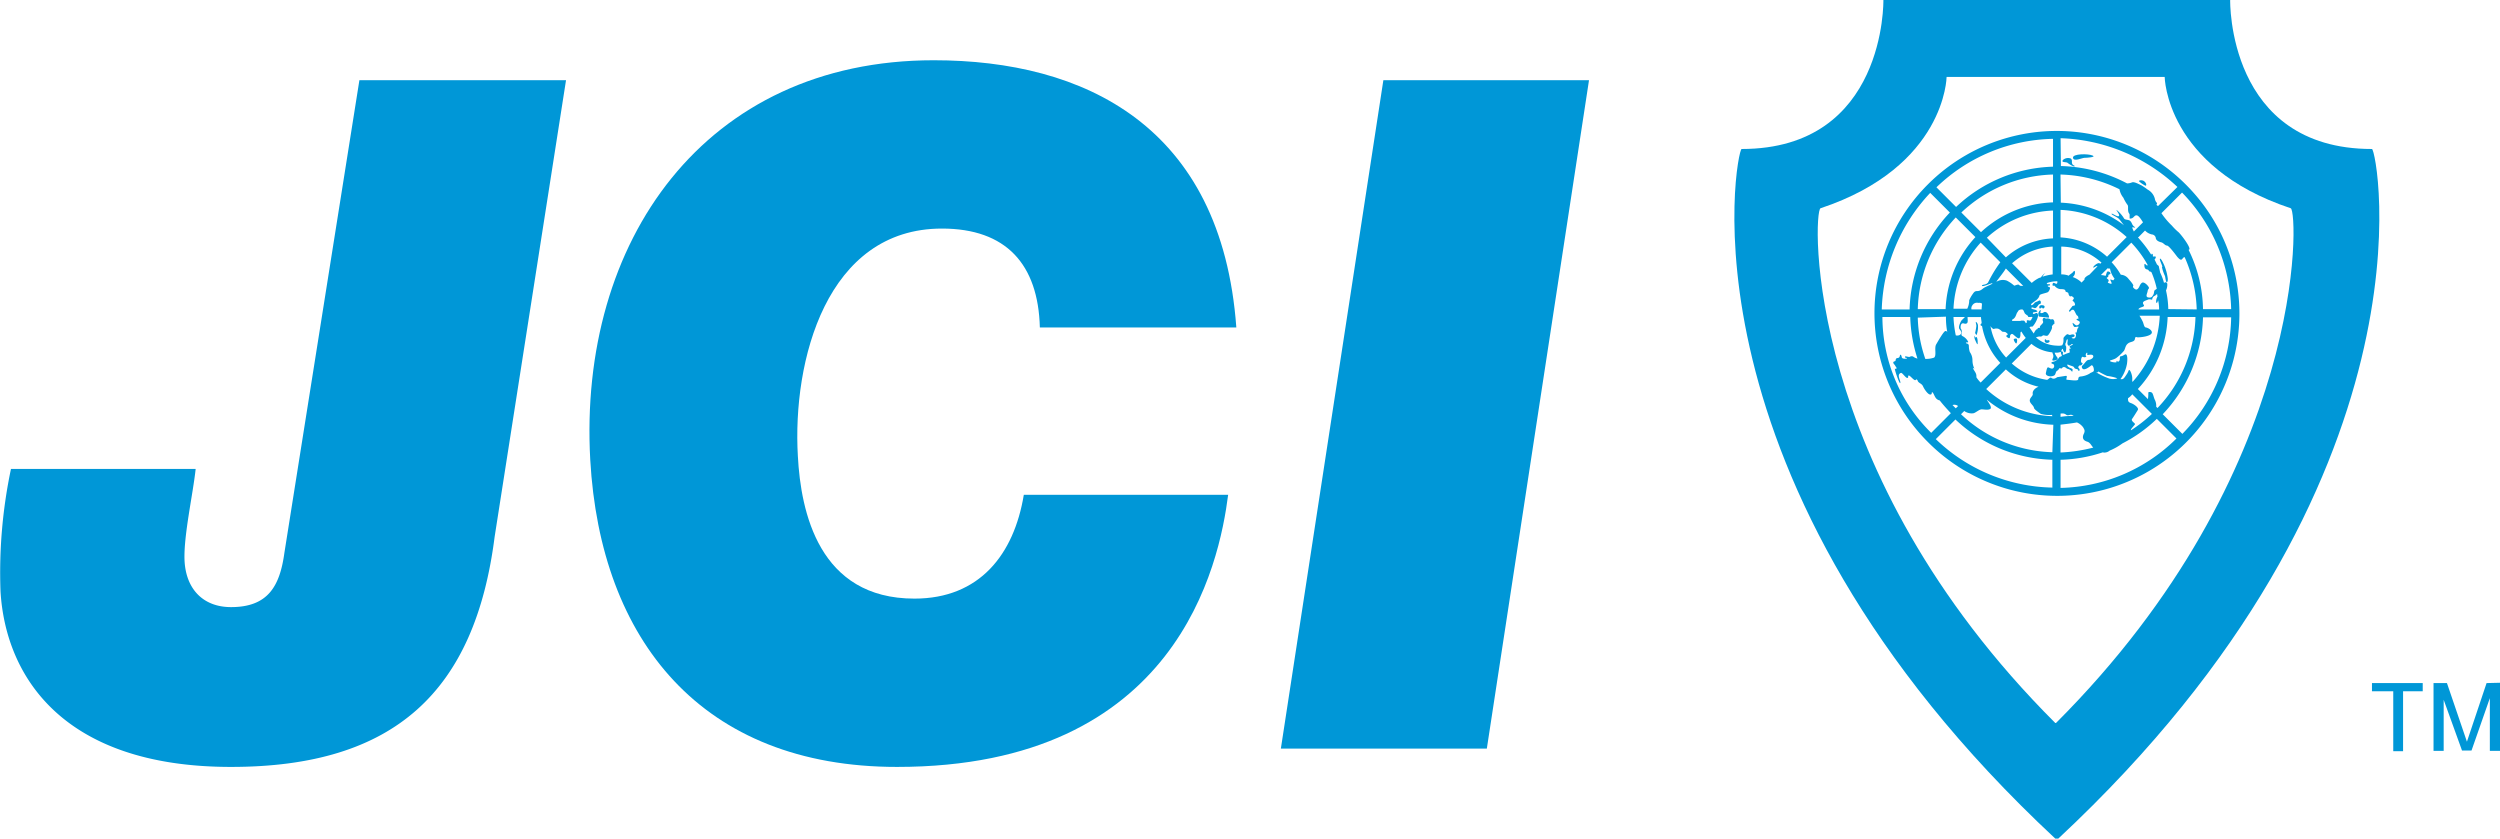
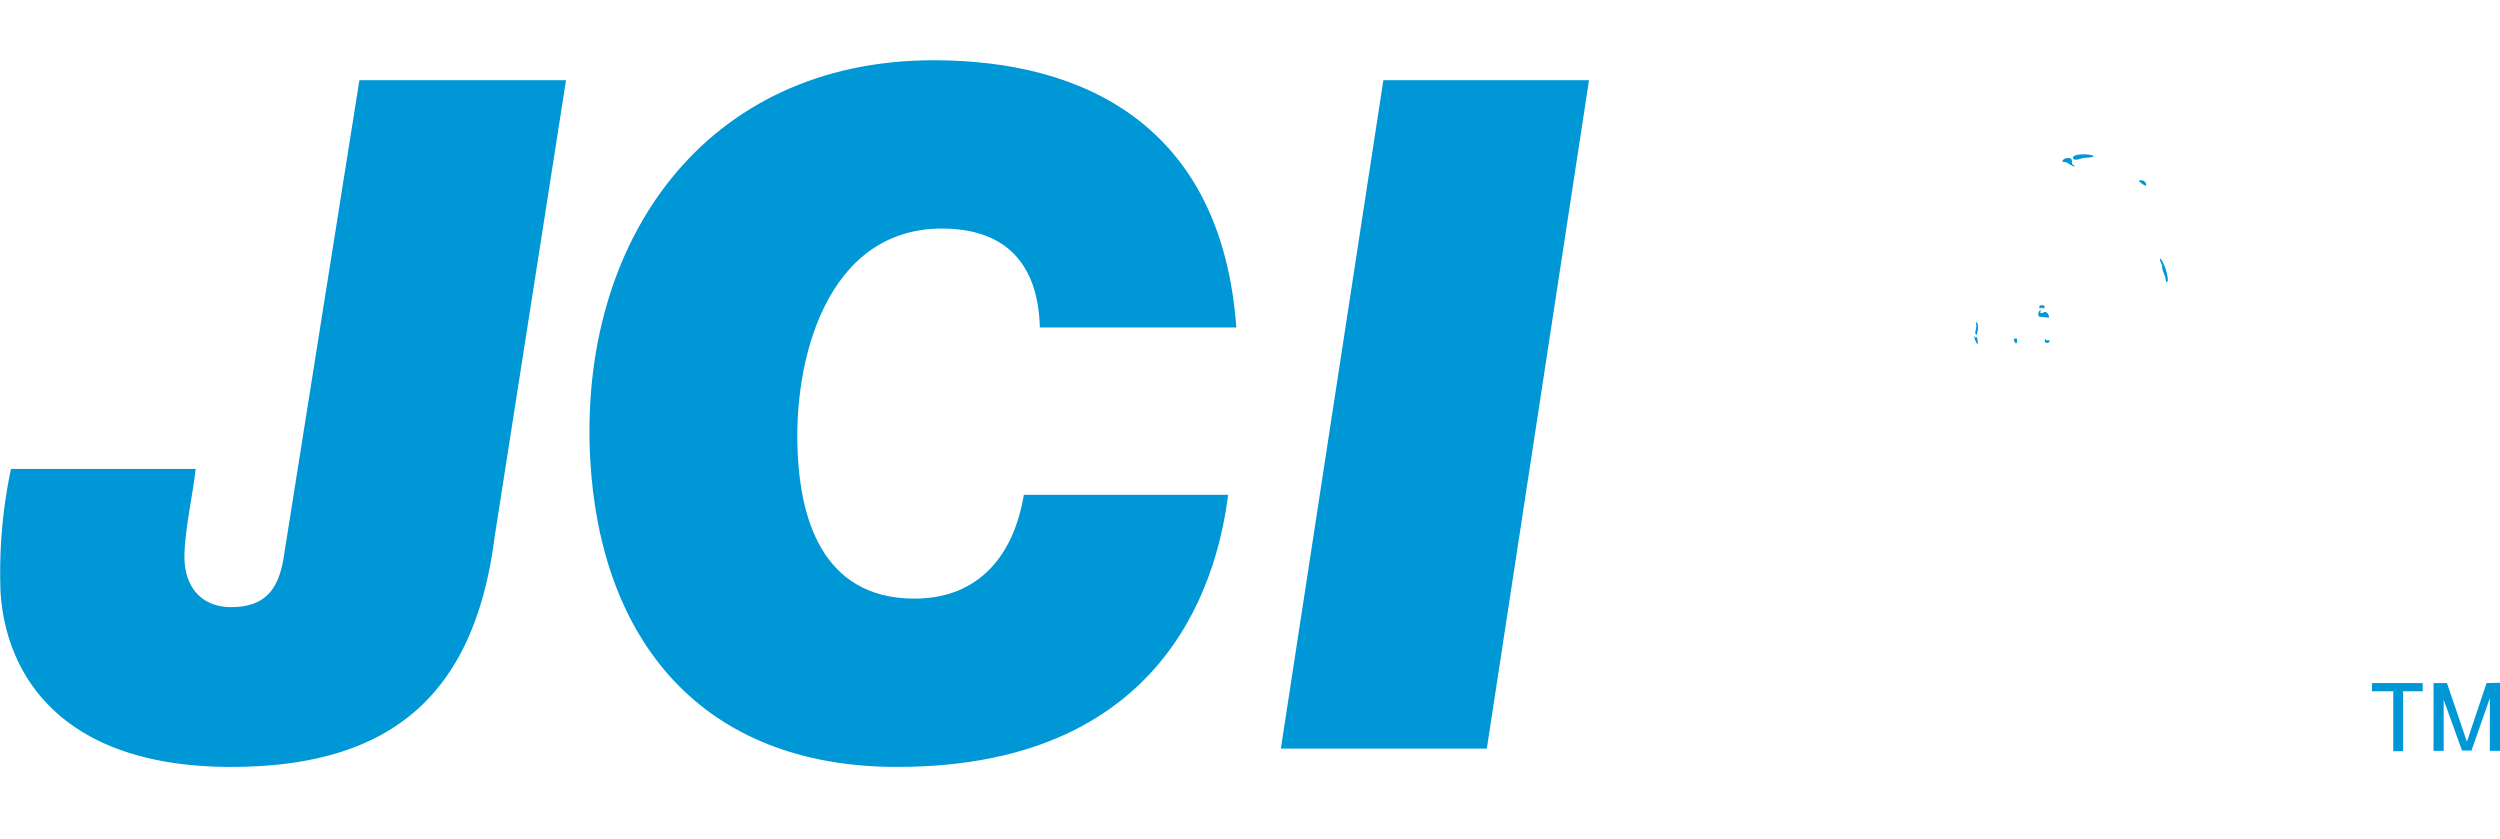
<svg xmlns="http://www.w3.org/2000/svg" id="JCI_-_Exemple_-_WHITE" data-name="JCI - Exemple - WHITE" width="765.309" height="256.723" viewBox="0 0 765.309 256.723">
  <g id="Group_12" data-name="Group 12" transform="translate(0 0)">
    <path id="Path_186" data-name="Path 186" d="M130.811,275.451c-1.4,10.225-5.012,16.64-16.34,16.64-8.521,0-13.834-5.513-14.235-14.335-.3-7.518,2.606-20.349,3.408-27.968H47.108A154.235,154.235,0,0,0,43.9,287.18c1.5,25.863,18.846,53.831,70.571,53.831,50.222,0,74.681-23.256,80.7-70.471L217.02,130.8H153.767Z" transform="translate(-43.748 -106.24)" fill="#0097d7" />
    <path id="Path_187" data-name="Path 187" d="M331.662,176.225c19.648,0,29.472,10.927,29.973,30.274H421.78c-4.511-61.85-46.713-81.8-92.625-81.8C258.986,124.7,220.292,180.235,224,247c3.108,55.234,34.083,94.028,93.928,94.028,85.908,0,98.639-62.251,101.346-83.3H356.723c-3.007,18.244-13.533,31.777-33.481,31.777-29.271,0-34.784-26.565-35.687-43.606C285.851,216.723,296.276,176.225,331.662,176.225Z" transform="translate(-43.31 -106.255)" fill="#0097d7" />
    <path id="Path_188" data-name="Path 188" d="M434.9,335.4h63.053l31.276-204.6H466.276Z" transform="translate(-42.797 -106.24)" fill="#0097d7" />
-     <path id="Path_189" data-name="Path 189" d="M768.573,151.911c-44.408,0-43.405-45.611-43.405-45.611H619.011s.9,45.611-43.405,45.611c-1.5,0-21.653,101.346,96.033,211.113h.9C790.226,253.257,770.178,151.911,768.573,151.911ZM671.839,327.637h-.2c-77.388-77.288-74.18-156.781-71.874-157.583,38.293-12.731,38.594-40.2,38.594-40.2H705.12s.3,27.467,38.594,40.2C746.019,170.857,749.126,250.35,671.839,327.637Z" transform="translate(-42.46 -106.3)" fill="#0097d7" />
    <path id="Path_190" data-name="Path 190" d="M803.139,314.9l-6.015,17.944L791.01,314.9H786.9v20.75h3.107V320.013l5.614,15.538h2.907l5.614-16.039v16.139h3.108V314.8Z" transform="translate(-41.94 -105.793)" fill="#0097d7" />
    <path id="Path_191" data-name="Path 191" d="M768.1,317.406h6.516v18.345h3.007V317.406h6.015V314.9H768.1Z" transform="translate(-41.986 -105.792)" fill="#0097d7" />
    <path id="Path_192" data-name="Path 192" d="M668.505,201.6c-.7-.2-.6.3-1.2.3-.9.2-.2-.6-.4-.9-.2-.1-.6.6-.7,1,0,.3,0,.9.3,1l2.807.3C669.809,203.406,669.207,201.8,668.505,201.6Z" transform="translate(-42.234 -106.07)" fill="#0097d7" />
    <path id="Path_193" data-name="Path 193" d="M666.7,200.5c.4,0,.4-.3.6-.3s0,.3.4.3.9-1-.4-1C666.3,199.4,666.4,200.5,666.7,200.5Z" transform="translate(-42.233 -106.073)" fill="#0097d7" />
    <path id="Path_194" data-name="Path 194" d="M658.7,210a2.406,2.406,0,0,0,.7,1.2c.3,0,.4-.9.3-1.3S658.7,209.7,658.7,210Z" transform="translate(-42.252 -106.048)" fill="#0097d7" />
    <path id="Path_195" data-name="Path 195" d="M668.6,210.1c-.2-.3-.4-.2-.4,0a.823.823,0,0,0,.1.7.912.912,0,0,0,1.2,0,.376.376,0,0,0,0-.6C669.2,210.1,668.8,210.4,668.6,210.1Z" transform="translate(-42.229 -106.048)" fill="#0097d7" />
    <path id="Path_196" data-name="Path 196" d="M680.308,154.5c.7,0,3.709-.2,2.506-.7-1.3-.6-6.215-.6-6.014.7S679.607,154.5,680.308,154.5Z" transform="translate(-42.208 -106.185)" fill="#0097d7" />
    <path id="Path_197" data-name="Path 197" d="M647.7,211.106c0-.3,0-1.5-.3-1.8s-.3.1-.4.1-.2-.6-.3-.6a2.607,2.607,0,0,0,.3,1.5C647.3,211.005,647.7,211.908,647.7,211.106Z" transform="translate(-42.281 -106.051)" fill="#0097d7" />
    <path id="Path_198" data-name="Path 198" d="M675.1,156a7.821,7.821,0,0,0,2.105,1.2.248.248,0,0,0-.1-.4h-.1c-1-.6-.1-1.5-.9-2.105a2.368,2.368,0,0,0-2.306.4C673,156,674.6,155.7,675.1,156Z" transform="translate(-42.216 -106.183)" fill="#0097d7" />
    <path id="Path_199" data-name="Path 199" d="M698.9,163c.4.1.4-.7-.3-1.3s-1.9-.3-1.6,0A8.039,8.039,0,0,0,698.9,163Z" transform="translate(-42.159 -106.166)" fill="#0097d7" />
    <path id="Path_200" data-name="Path 200" d="M647.4,208.509a7.475,7.475,0,0,0,.4-2.606,1.616,1.616,0,0,0-.6-1.3c-.2,0,0,.4.1,1.2a17,17,0,0,1-.4,2.205C647,208.109,647.3,208.81,647.4,208.509Z" transform="translate(-42.281 -106.061)" fill="#0097d7" />
    <path id="Path_201" data-name="Path 201" d="M704.9,187.906c-.2-.6-1.2-2.807-1.5-2.606-.3.1.4,1.5.6,2.105s-.1.3,0,.6h0a11.455,11.455,0,0,0,.9,2.606c.1.4.3,2.105.6,1.9s.3-1,.2-1.5A15.711,15.711,0,0,0,704.9,187.906Z" transform="translate(-42.144 -106.108)" fill="#0097d7" />
-     <path id="Path_202" data-name="Path 202" d="M711.431,162.64a55.753,55.753,0,0,0-78.891,0h0a55.722,55.722,0,0,0-.1,78.791l.1.1a55.785,55.785,0,1,0,78.891-78.892Zm13.934,38.193h-8.621a42.092,42.092,0,0,0-4.411-18.144l.2-.1c.6-.6-2.807-5.012-3.408-5.413a17.094,17.094,0,0,1-1.9-1.9,23.069,23.069,0,0,1-3.208-3.809l6.315-6.315A52.88,52.88,0,0,1,725.365,200.832ZM702.008,228.6h0c-.3-.6-.4-1.3-.7-1.9-.2-.6-1.3-.6-1.3-.3a10.9,10.9,0,0,1-.1,1.8v.2l-3.108-3.108a34.083,34.083,0,0,0,9.122-22.053h8.521a41.917,41.917,0,0,1-11.628,27.868l-.4-.4A3.959,3.959,0,0,0,702.008,228.6Zm-7.017,5.914h0c.5-.7,1.3-2,1.8-2.807.4-.7-1.2-1.8-2.1-2.105s-.9-.7-.9-1.5a4.9,4.9,0,0,0,1.3-1.2l6.015,6.015a44.193,44.193,0,0,1-6.416,5.012c-.2-.3.9-1.3,1.2-1.8C696.194,235.817,694.69,235.216,694.991,234.514ZM699.7,188.7c.6.2.3.4.7.6a.866.866,0,0,1,.6.3,29.173,29.173,0,0,1,1.6,5.012c-.2.1-.4.3-.6.4-.3.3-.2.9-.4,1.3-.4.7-.6,1.2-1.8.9-.7-.3-.1-1.2,0-1.9s.4-.6.4-1-1.5-2.105-2.205-1.5-.6,1.2-1.2,1.8c-.3.3-.6.3-1,0s-.6-.6-.4-.9-1-1.6-1.5-2.205a3.1,3.1,0,0,0-2.306-1.2,20.735,20.735,0,0,0-2.807-3.809l6.015-6.015A33.191,33.191,0,0,1,699.8,187.3h0c0,.1-.1.1-.1.2h0c-.2.1-.9-1-.9-.2C698.8,188.3,699.1,188.6,699.7,188.7Zm3.208,9.724c0-.2.1-.2.1-.3a12.684,12.684,0,0,1,.3,2.807H697v-.1c.4-.7,2.105-.6,1.6-1.3-.7-1,.3-1.2,1.3-1.6.6-.3,1.3.2,1.3-.1a1.329,1.329,0,0,1,.6-1,2.184,2.184,0,0,0,.9-.7c0,.3.1.6.1.9a2.941,2.941,0,0,0-.4,1.6C702.509,198.828,702.509,199.429,702.91,198.427Zm-13.232-6.917h0l-.3.4c-.1.3-.9-.3-1-.1s1,1.6-.1,1.2c-1.2-.4-.4-.4-.4-.9s-1-.7-.4-1,0-.7.6-.9.4-.7-.3-.9-.6,1.6-1,1.3a5.866,5.866,0,0,0-1.3-.2l2.105-2.105a.88.88,0,0,0,.7.1A6.78,6.78,0,0,0,689.678,191.51Zm-2.306,29.772h0a15.7,15.7,0,0,1,2.807.6c.6.3,1,.9,1.5.1a11.416,11.416,0,0,0,1.8-4.411c.3-2.205-.1-2.907-.4-2.907s-.9.6-1.5.6c-.3,0-.3.6-.3,1s-.6.9-.7.6-.4-.2-.3.1c.2.3-1.2.2-1.8-.1-.9-.4,1-.4,1.9-1.2a14.493,14.493,0,0,0,2.205-2.105c.4-.7.4-1.6,1.2-2.205.7-.6,1.9-.4,2.1-1.3s.3-.7.7-.6,4.511-.2,4.511-1.5c0-.6-.9-1.3-1.8-1.5-.6,0-.7-1.2-1-1.8a16.21,16.21,0,0,0-1-1.8h6.215a32.162,32.162,0,0,1-8.32,20.249l-.1-.2v-.6c.1-1.2-.7-3.108-1-2.807s0,.3-.9,1.6c-.3.4-.7,1.2-1.3,1.2s-.6-.3-1.5-.2a4.491,4.491,0,0,1-2.306,0,20.926,20.926,0,0,1-4.01-1.9c.2-.1.6.2.6-.3A29.014,29.014,0,0,0,687.373,221.282Zm18.746-20.45a27.825,27.825,0,0,0-.7-5.714,4.068,4.068,0,0,0,.4-1.9.561.561,0,0,0-.5-.6.766.766,0,0,0-.5.2,17.582,17.582,0,0,0-1.2-3.208c-.1-.6-.3-1.3-.4-1.9,0-.1-.3-.3-.6-.6-.2-.5-.5-1-.7-1.5.4-.3.6-1,0-.9-.9.2-.3-.4-.6-.7s-.3,0-.4.2a36.68,36.68,0,0,0-3.809-5.012v-.1c-.3,0-.3-.2-.2-.2h0L699,176.774a4.031,4.031,0,0,0,2.105,1.2,1.29,1.29,0,0,1,1.2,1.2c.2.7.9,1,1.6,1.2.7.1,1.2,1,1.8,1s2.506,2.606,3.208,3.508c.4.4,1,1.2,1.5.6.4-.6.4-.4.7-.6a42.153,42.153,0,0,1,3.709,16.039l-8.721-.1Zm2.807-37.391-5.914,5.814c-.3-.1-.6-.3-.4-.6.3-.4-.4-.4-.6-1.6a4.425,4.425,0,0,0-2.205-2.807,21.469,21.469,0,0,0-1.9-1.3c-.7-.3-2.205-1.2-2.907-.9a4.022,4.022,0,0,1-1.5.3,45.767,45.767,0,0,0-20.249-5.313l-.1-8.521A54.671,54.671,0,0,1,708.925,163.442Zm-35.787-3.809a43.234,43.234,0,0,1,18.044,4.511,5.692,5.692,0,0,0,1.2,2.606,11.284,11.284,0,0,0,1.2,2.105c.4.4.1,1.3.3,2.105,0,.3.3.6.4.9v1.2c0,.1.6.1,1-.2s.7-.9,1.3-.7,1.3,1.3,1.8,2.105l-2.807,2.807c-.3-.6-.6-1.3-.4-1.3s.4.1.6.1c.6,0-.4-.4-.4-.6-.4-.4-.4-1-1-1.5-.6-.4-1.5-.2-1.8-.7a9.588,9.588,0,0,0-2.306-2.606c-.2,0,1.2,1.6.7,1.9s-2.1-1-2.205-.7,1.8,1,2.306,1.6c.3.3.9,1.2,1.5,1.9a34.656,34.656,0,0,0-19.347-6.917l-.1-8.621Zm0,10.826a32.163,32.163,0,0,1,20.249,8.32l-6.015,6.015a23.28,23.28,0,0,0-14.235-5.914ZM685.669,186.6l-.3.3-.3-.1c-.7-.3-2.205,1.2-1.9,1.3s.9-.6,1.2-.4h.1l-2.506,2.606c-.7.3-1.5.9-1.5,1.3v.2l-.9.9-.4-.4a7.574,7.574,0,0,0-2.306-1.3,1.713,1.713,0,0,0,.7-1.3c0-.9-.3-.6-.7-.1-.4.4-.9.6-1.2,1a5.882,5.882,0,0,0-2.306-.4v-8.521h-.1A18.883,18.883,0,0,1,685.669,186.6Zm-13.533,5.714h0a.823.823,0,0,1-.1.7c-.3.3-1.2-.7-1.3.1-.3.9.6.4.6.6a2.541,2.541,0,0,0,1.8,1c.6,0,1.5,0,1.5.6,0,.3.7.3.9.6,0,.4.4,1.2.7,1s.7.2.9.4,0,.4-.2.7c-.4.4.4.3.6,1.2s-.7.3-.9.9a12.538,12.538,0,0,0-.9,1.2c-.1.1.2.4.3.3s.4-.6.9-.6.9,1.6,1.3,1.8.3.7.4.9c.2.1-.7,0-.6.3s1,.4,1,.9a1.066,1.066,0,0,1-1,.9c-.4,0-1.2-1-1.2-.7s.3,1.2.7,1.2,1.5-.4,1,.2-.3,1.5-.6,1.5-.4,0-.1.4a1.52,1.52,0,0,1-.3,1.3.9.9,0,0,1-1-.1c0-.2.9-.2.9-.6s-.4-.6-1.3-.3c-.4.1-.6-.2-.9-.2s-1.2,1-1.2,1.2v.7a2.828,2.828,0,0,1-.4,1.5,4.339,4.339,0,0,1-1.6.1,10.068,10.068,0,0,1-6.416-2.506,2.67,2.67,0,0,1,1.2-.3c.4.1.6-.1.9-.3s1,.3,1.5,0c.4-.3,1.5-2.205,1.3-2.606s1-1.2.9-1.3-.3.1-.3,0,.3-.1,0-.7-.7-.3-1-.3a1.827,1.827,0,0,0-1.3-.3c-.1.2-.6-.3-.7-.2a.431.431,0,0,0-.4.4c-.2.3.1.6.1.9-.1.6-1,1-1,1.5s-.4.2-.6.3,0,.4-.3.4-.7.7-1,1.3c-.4-.6-.9-1.3-1.3-1.9.3-.2.6-.3.7-.2.4.3,2.205-2.807,1.9-3.709s-.7-.3-1.2-.2a.257.257,0,0,1-.3-.4c.1-.2,2.1-.1,1-.7-.4-.3-1.6-.3-1.5-.7s.7,0,.9,0c.7.3,1.2-1.2,1.6-1.2.7,0,.4-1.5-.3-1-.7.4-1,.3-1.3.7s-1,1-1,.4c0-.3,1.6-1.2,1.9-1.6a2.4,2.4,0,0,0,.7-1.2c.2-.4,2.206-.7,2.606-1a2.286,2.286,0,0,0,.6-1.2c0-.4-.6-.3-.7-.6s.7,0,.7-.4-.7,0-1-.3c0-.1,0-.1.2-.3A8.983,8.983,0,0,1,672.136,192.312ZM664.617,226.7c.2.7-.9,1.2-.9,2.105s1.2,1.5,1.3,2.306c.1.4,1.2,1.2,2.1,1.8a9.635,9.635,0,0,0,3.409.3l.1.4a31.625,31.625,0,0,1-20.249-8.32l6.015-6.015a22.091,22.091,0,0,0,10.024,5.313C665.119,225.091,664.517,225.994,664.617,226.7Zm-18.344-7.919.5.3a5.849,5.849,0,0,1-.6-2.606,4.387,4.387,0,0,0-.8-2.506,5.674,5.674,0,0,1-.3-1.8c0-1-.9-.7-.9-1s.7,0,.7-.3a3.757,3.757,0,0,0-1.6-1.7c-.7-.3-.4-.7-.4-1.2a1.386,1.386,0,0,0-.3-1.2c-.1-.6,0-1.6.7-1.6.3,0,.7.3,1.2,0,.4-.3.2-1.2.2-1.9h4.11c0,.6.2,1.3.2,1.9q-.451.3-.3.6c.1.2.3.3.4.1a22.378,22.378,0,0,0,5.613,11.428l-6.015,6.015a10.115,10.115,0,0,1-1.3-1.6v-.4C647.376,220.28,646.574,219.678,646.273,218.776Zm-11.829-3.108a7.475,7.475,0,0,1-2.606.4h-.1a41.386,41.386,0,0,1-2.305-12.631l8.621-.3a24.929,24.929,0,0,0,.4,4.711c-.1,0-.1-.4-.6-.3s-2.105,2.907-2.807,4.11C634.444,212.761,635.246,214.967,634.444,215.668Zm3.509-14.836h-8.521a42.62,42.62,0,0,1,11.628-28.068l6.015,6.015A34.513,34.513,0,0,0,637.953,200.832Zm29.171-9.724h0l-.6.2a10.737,10.737,0,0,0-2.205,1.5L658.3,186.8a20.293,20.293,0,0,1,12.43-5.112v8.521a15.583,15.583,0,0,0-3.107.7,4.711,4.711,0,0,1,.9-1.2A6.214,6.214,0,0,0,667.124,191.109Zm-14.836,1.8c0,.3-1.3.7-2.206,1.2-.9.4-1.2,1.2-2.606,1.2-.7,0-1,.6-1.3,1a10.444,10.444,0,0,0-1,1.8,5.848,5.848,0,0,1-.6,2.606h-4.21a32.163,32.163,0,0,1,8.32-20.249l6.015,6.015a40.652,40.652,0,0,0-3.809,6.315c-.2,0-.2.2-.3.2-.4.4-1.6.3-1.5.7C649.28,194.116,652.288,192.713,652.288,192.913Zm-3.208,6.215c0,.6-.1,1.2-.1,1.8h-3.108a1.52,1.52,0,0,1,.3-1.3,1.619,1.619,0,0,1,1.8-.7A1.544,1.544,0,0,1,649.08,199.128ZM656.4,188.4l5.313,5.313h-.6c-.6,0-.6-.4-1-.4-.9.2-1,.4-1.2.3a10.739,10.739,0,0,0-2.205-1.5,3.658,3.658,0,0,0-2.907.2c-.1,0-.1.1-.3.1C654.493,191.009,655.6,189.705,656.4,188.4Zm0-3.408-5.814-6.015a31.624,31.624,0,0,1,20.249-8.32v8.521A23.142,23.142,0,0,0,656.4,184.994Zm-7.619-7.719h0l-6.014-6.015a42.415,42.415,0,0,1,28.068-11.628v8.521A34.084,34.084,0,0,0,648.779,177.275Zm-7.719,31.577a34.392,34.392,0,0,1-.7-5.614h3.508c-.3.4-1,.9-1.2,1.3s-1,1.9-.4,2.506C643.566,208.551,641.862,209.153,641.06,208.852Zm.7,21.653-.7.7-1-1A1.793,1.793,0,0,1,641.762,230.5Zm9.924-24.459.3.4c.3.3.6.6.9.4a2.444,2.444,0,0,1,1.2,0,3.6,3.6,0,0,1,1,.7c.3.4.9.1,1.3.4s.9.6.3.9.6.9.7.9c.2,0,.3-.3.3-.7,0-.2.3-.7.7-.6s1.8,1.8,2.205,1.2.2-1.3.3-1.6a.266.266,0,0,1,.3-.3,12.762,12.762,0,0,0,1.3,1.9l-6.015,6.015A19.1,19.1,0,0,1,651.686,206.045Zm10.826-1v.3c0-.3-.1-.4-.3-.7a.537.537,0,0,0-.4-.3h-.7l-.3.1H658.7c-.3,0-.4,0-.4-.1-.1-.6.7-.1,1.3-1.9.1-.1.1-.4.3-.6l.2-.3.1-.2.1-.1a1.4,1.4,0,0,1,.9-.3h.3l.3.3.4.9c.2.2.3.2.3.3.2.1.4.3.6.4l.1.2v.1c.1.1.1.1.3.1h.6c.3-.1.3,0,.4,0v.2c0,.1,0,.1-.2.3,0,.1-.1.1-.1.3-.2.2-.3.3-.4.3-.2,0-.5-.1-.7-.1s-.3,0-.3.1v.7Zm8.32-56.337v8.521a44.984,44.984,0,0,0-29.672,12.33l-6.015-6.015A52.87,52.87,0,0,1,670.833,148.706Zm-37.591,16.54h0l6.015,6.015a44.78,44.78,0,0,0-12.33,29.672h-8.521A54.521,54.521,0,0,1,633.241,165.246Zm-14.635,37.992h8.521a45.854,45.854,0,0,0,2.206,12.731,3.106,3.106,0,0,1-1.3-.6c-.6-.3-1,.1-1.2.1-.6,0-1.3-.4-1.3,0s.6.2.6.4-1.5.3-1.6-.3-.4-1.2-.6-.4c-.1.7-.7.6-1,.7a1.083,1.083,0,0,0-.3.7c0,.3-.7.2-.7.6s.4.6.6,1,.6.7.3.9-.2-.1-.4,0,1.3,4.511,1.6,4.411c.3-.2-.4-1.5-.4-2.105a.889.889,0,0,1,.6-1c.4-.3,1.6,1.8,2.105,1.5.4-.3-.1-.6.3-.7.4-.2,1.8,1.9,2.205,1.3.3-.4.6.3.6.4.4.7,1.2.7,1.6,1.6s1.5,2.506,2.205,2.506.3-.7.6-.7.6,1,1,1.6a1.968,1.968,0,0,0,1.3.9c1,1.3,2.205,2.606,3.408,3.909l-6.014,6.015A49.931,49.931,0,0,1,618.606,203.238Zm16.34,37.391,6.015-6.015a44.78,44.78,0,0,0,29.672,12.33v8.521A52.871,52.871,0,0,1,634.945,240.629Zm35.687,4.01a42.369,42.369,0,0,1-27.968-11.628l1-1a2.513,2.513,0,0,0,.7.4,3.742,3.742,0,0,0,2.105.3c.6-.1,1.8-1.2,2.506-1.2s1.9.3,2.606-.1-.4-1.9-.9-2.606c-.1-.2-.1-.3-.3-.4a33.474,33.474,0,0,0,20.55,7.819Zm-.3-22.755c-.4-.3-.7.3-1.3.6a20.786,20.786,0,0,1-10.826-5.012l6.014-6.015a11.713,11.713,0,0,0,6.416,2.606c0,.3.3.6.3,1.2s-.4.9-.3,1.2,1.5,0,1.6-.4-.4-.7-.6-1.2a2.127,2.127,0,0,1-.3-.7h.4a2.96,2.96,0,0,0,1.3-.2.266.266,0,0,0,.3-.3c0-.1.2-.3.2-.4,0-.2.1-.1.1-.3l.2.1c.1.3.4,1.2.7,1,.3-.1.4-1.5.3-1.8a1.054,1.054,0,0,1,0-1.3c0-.2.2-1,.4-.9s0,.9,0,1.2c0,.4.3,1,.7.7.3-.1.6-.6.9-.4s-.7.4-.9.7.4.4.3.6-.3,0-.4.1.3,1,0,1.2a10.428,10.428,0,0,0-1.6.6c-.3.2-.6-.2-.4-.3s0-.7-.3-.7-.3.1-.3.4.3.7.3.9-.4.3-.7.4a3.454,3.454,0,0,1-1.2,1.2c-.4.3-1.3.3-1.3.6s.4.3.6.4a.857.857,0,0,1-.1,1.3c-.6.3-1.3-.4-1.6-.3-.3.2-.4.9-.6,1.8-.1.9,1.6,1.2,2.506.7.6-.3.4-1.2,1-1.5s.4-.9,1-.7.4-.4,1-.4.6.4,1.3.6c1.2.3,1.2,1.2,1.3.7s.3-.7-.6-1-1.3-1.3-.6-1c.9.4,1.6.4,1.8.9s1,.3,1.2.7c.1.7.7,0,.3-.4s-.3-.6,0-.9.4.2.9-.4c.4-.6-.2-.4-.3-.7s0-1.9.6-1.6,1.2-.1.9-.3.1-1,.3-1,0,.6.1.7,1.6-.4,1.8.3-1,1.2-1.3,1.2c-.6,0-1,.6-1.5,1.2s-.9.7-.6,1.3.9.4,1.5.1a9.255,9.255,0,0,0,1.3-.9c.6-.3,1,1.5.7,1.8s-.9.4-1.2.7a6.62,6.62,0,0,1-2.807.9c-.6.1-.6.3-.7.9s-2.807.1-3.408.1.4-1.3-.4-1.2l-2.606.4C671.935,221.783,671.133,222.485,670.331,221.884Zm7.819,13.633a4.549,4.549,0,0,1,1.9,1.5c.4.7.6,1,.3,1.8-.7,1.3-.4,2.205,1,2.606.9.3,1.2,1.2,1.8,1.8a48.449,48.449,0,0,1-10.024,1.5v-8.521C674.742,236.018,676.547,235.817,678.15,235.517Zm-5.012-1.7v-1c1.9-.3,1.5.9,2.807.4a1.317,1.317,0,0,1,1.2.3A26.02,26.02,0,0,0,673.138,233.812Zm0,21.753v-8.621a44.536,44.536,0,0,0,13.032-2.306c.1.1.3.2.4.1a2.458,2.458,0,0,0,1.6-.6,18.7,18.7,0,0,0,3.91-2.205,43.744,43.744,0,0,0,10.525-7.518l6.015,6.015A51.851,51.851,0,0,1,673.138,255.565Zm37.291-16.54h0l-6.015-6.015a44.781,44.781,0,0,0,12.33-29.672h8.621A52.13,52.13,0,0,1,710.429,239.025Z" transform="translate(-42.356 -106.203)" fill="#0097d7" />
  </g>
</svg>